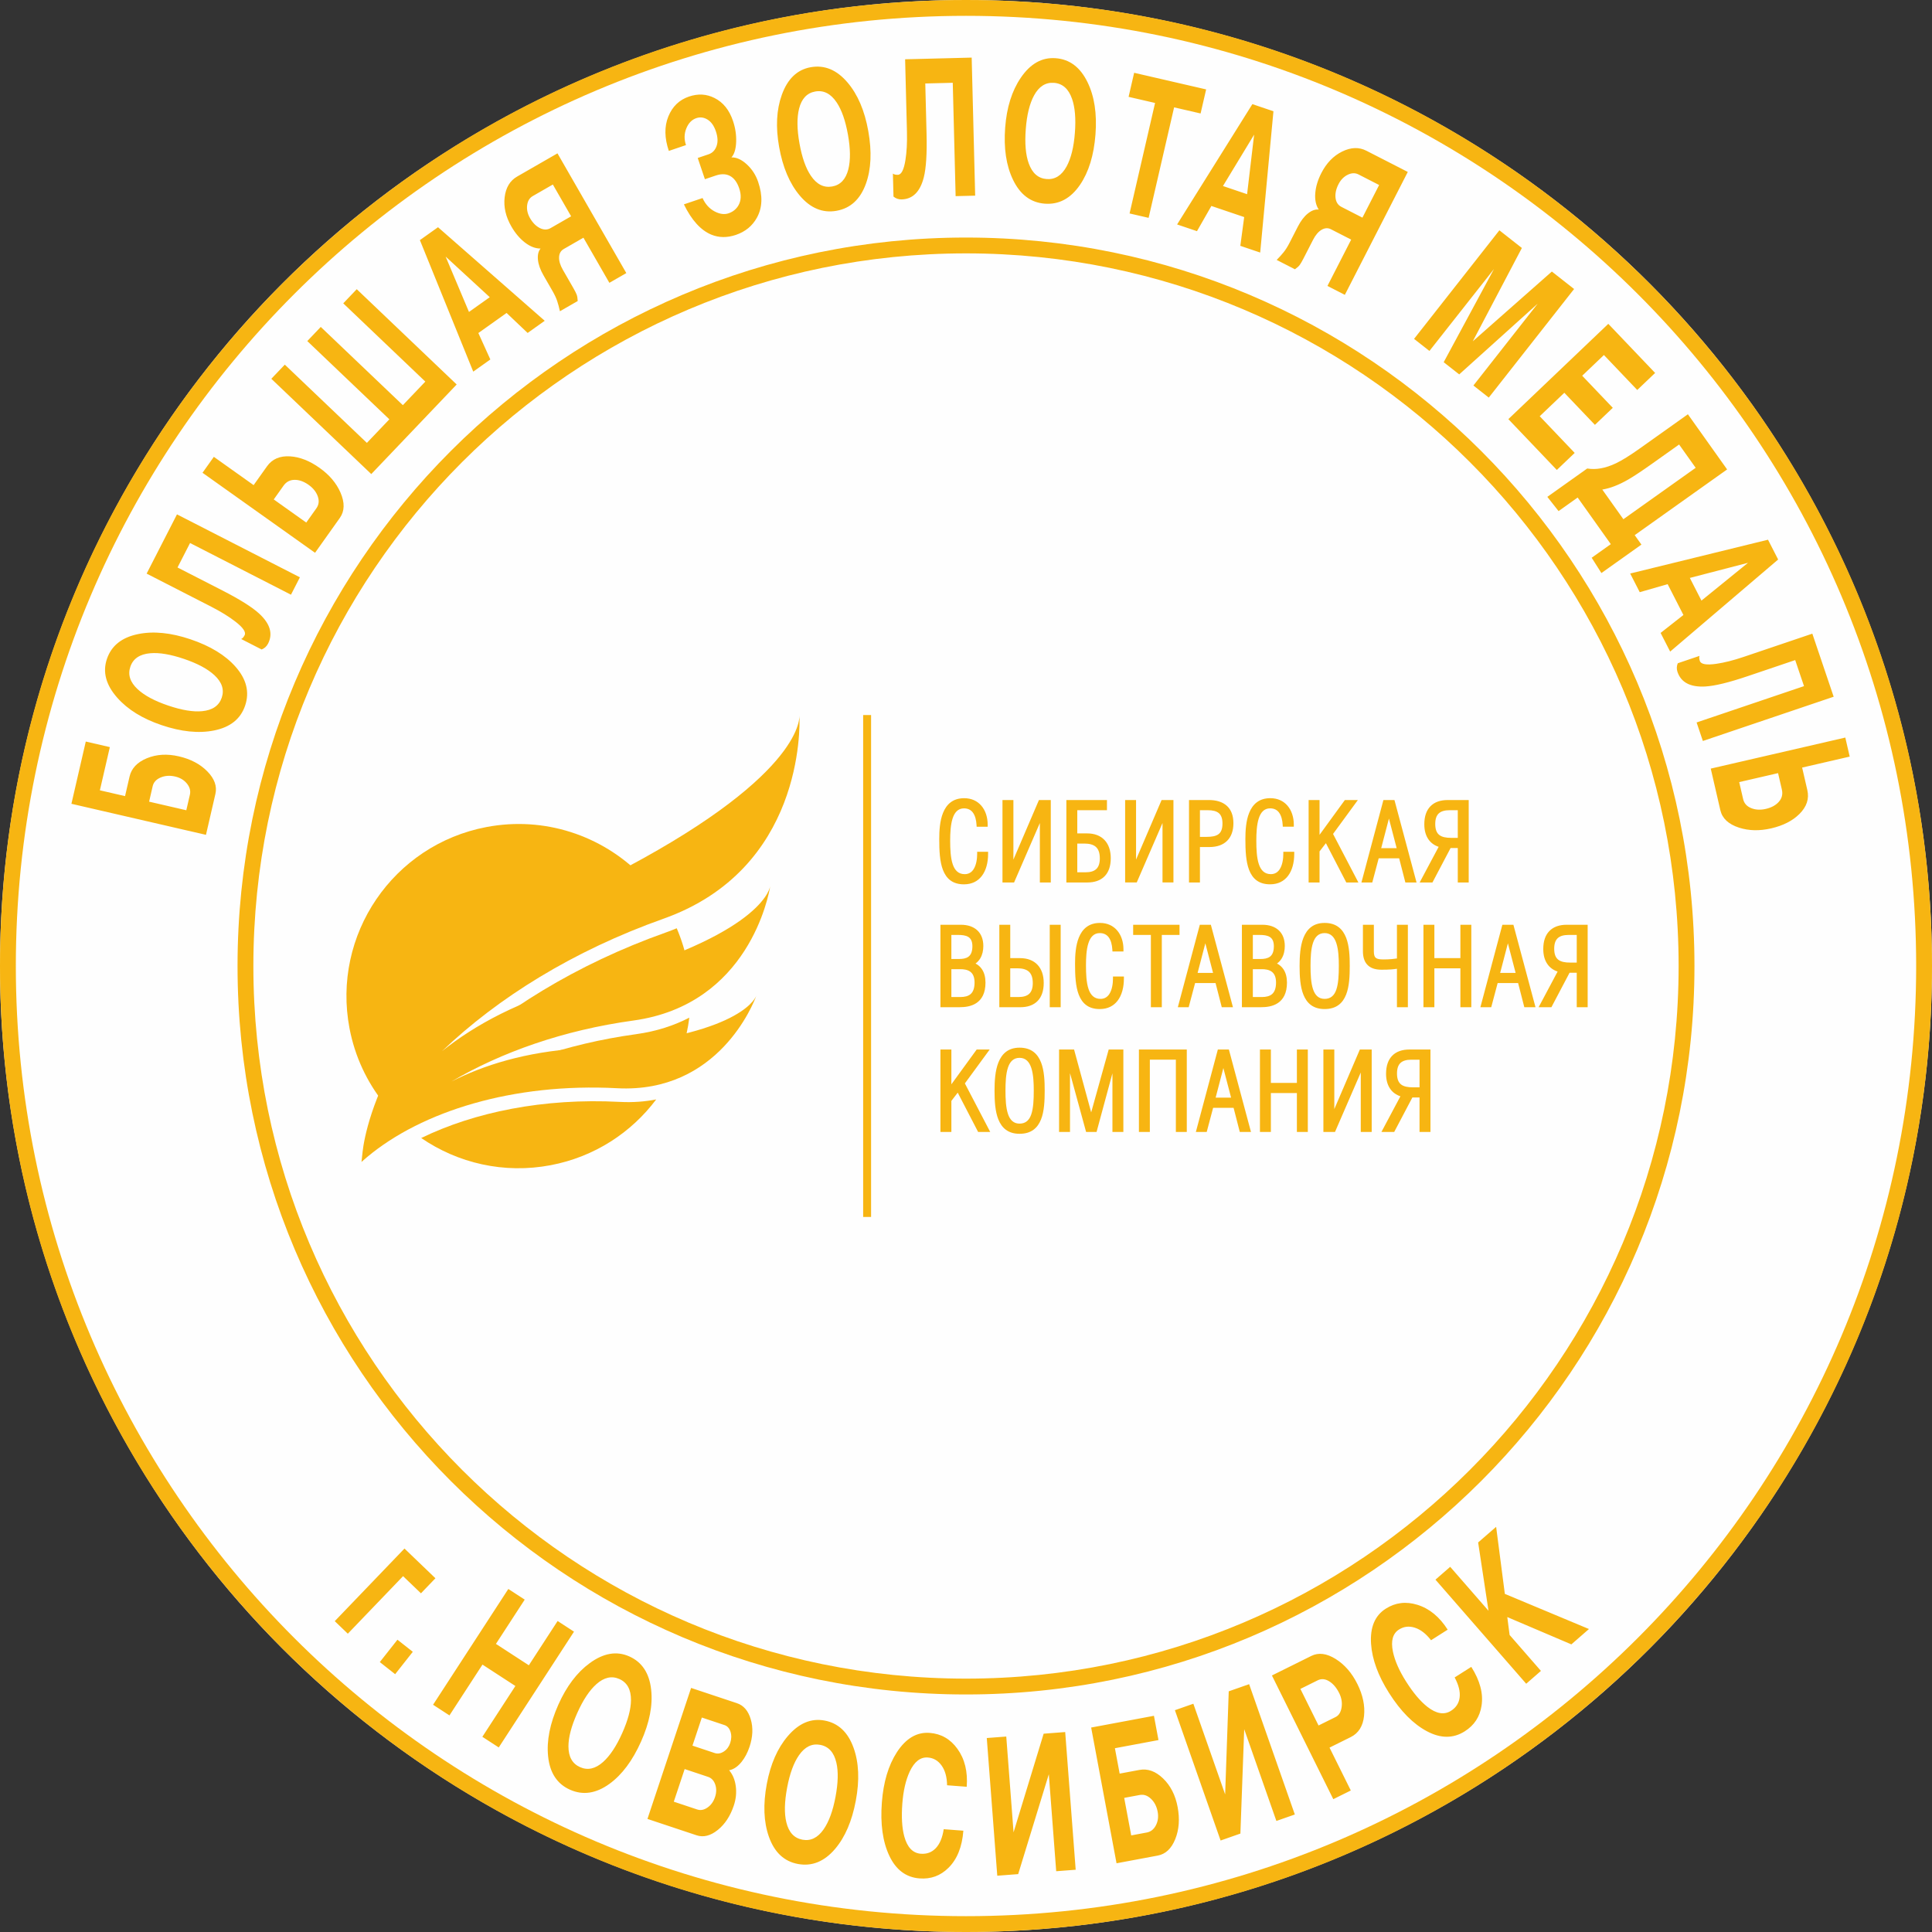
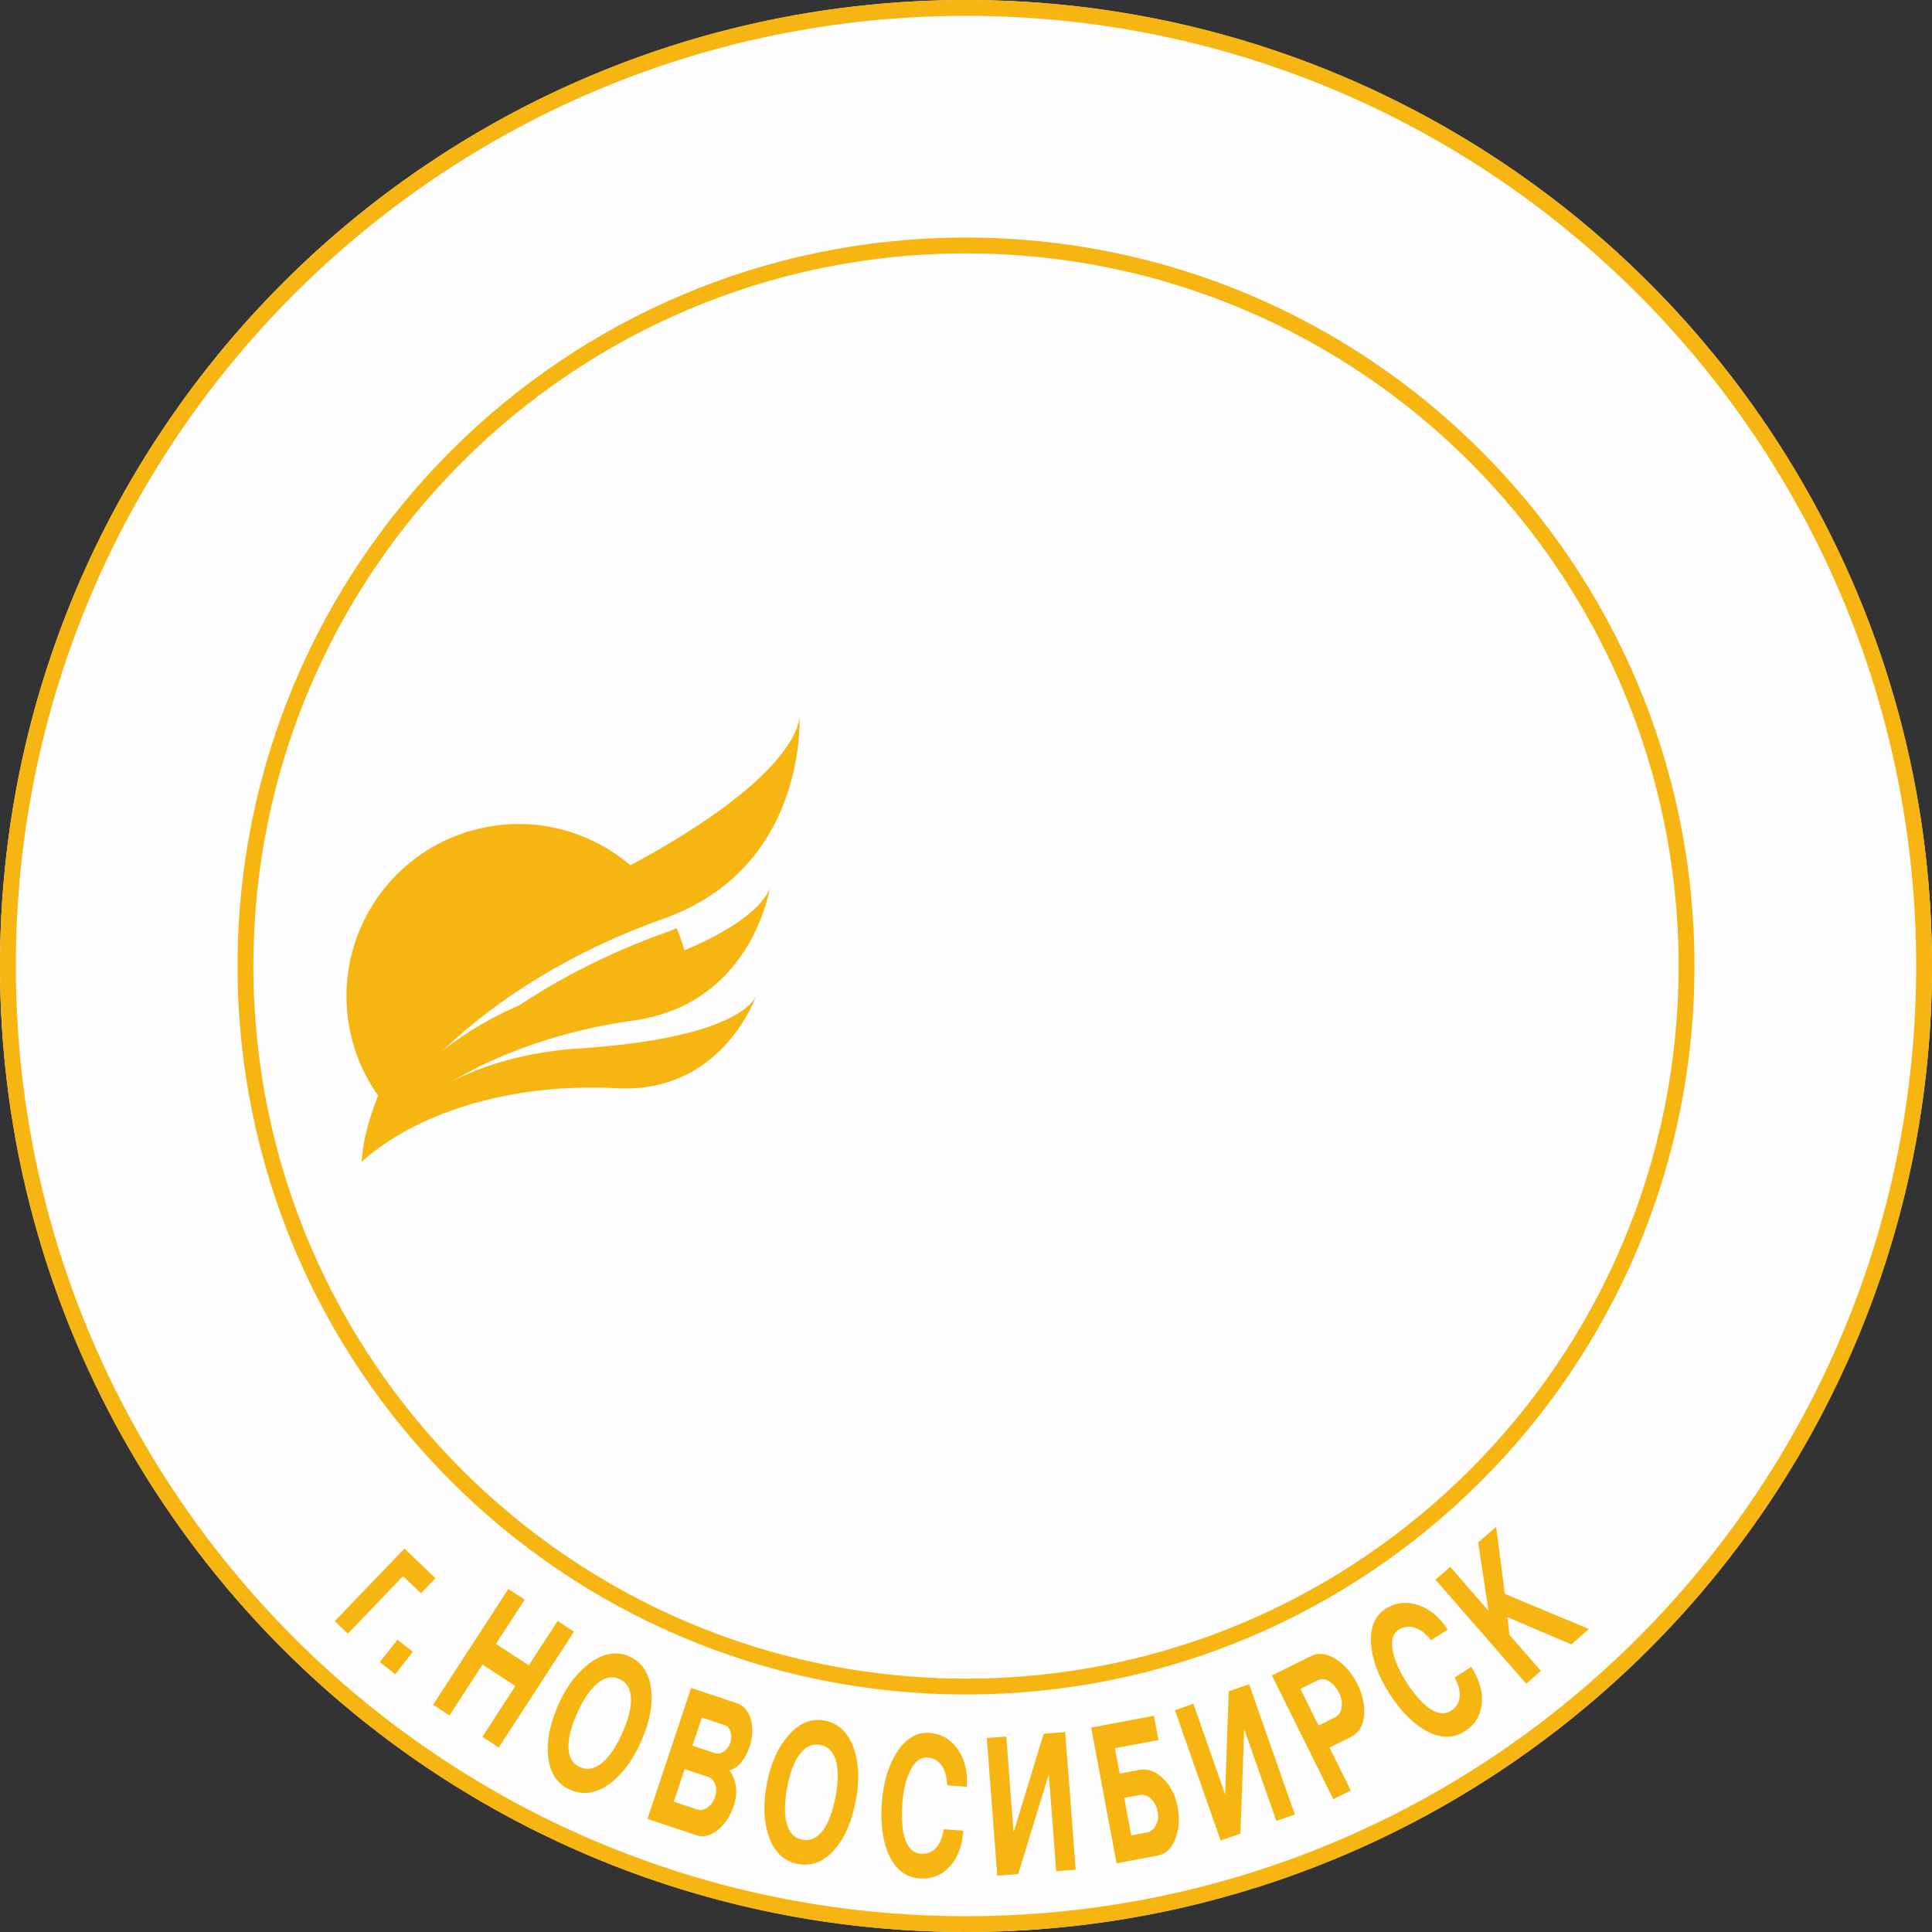
<svg xmlns="http://www.w3.org/2000/svg" xml:space="preserve" width="53.335mm" height="53.335mm" version="1.1" style="shape-rendering:geometricPrecision; text-rendering:geometricPrecision; image-rendering:optimizeQuality; fill-rule:evenodd; clip-rule:evenodd" viewBox="0 0 5742.76 5742.76">
  <rect x="0" y="0" width="5742.76" height="5742.76" fill="#333333" stroke="none" />
  <defs>
    <style type="text/css"> .fil0 {fill:#FEFEFE} .fil3 {fill:#F7B512} .fil2 {fill:#F7B512;fill-rule:nonzero} .fil1 {fill:#F7B512;fill-rule:nonzero} </style>
  </defs>
  <g id="Layer_x0020_1">
    <g id="_1981913091888">
      <circle class="fil0" cx="2871.38" cy="2871.38" r="2871.37" />
-       <path class="fil1" d="M2028.74 3116.76c9.53,-29.7 16.29,-60.46 20.24,-91.89 -44.68,23.16 -97.07,40.77 -158.74,49.25 -207.34,28.55 -392.1,93.98 -540.63,181.33 94.52,-48.33 219.31,-88.06 381.75,-98.63 127.52,-8.29 224.11,-22.96 297.37,-40.07z" />
      <path class="fil1" d="M1739.65 2964.49c128.92,-33.54 227.98,-67.47 304.19,-99.75 -7.07,-37.01 -18.09,-72.25 -32.32,-105.52 -10.43,4.3 -20.99,8.5 -32,12.39 -267.02,94.73 -491.82,234.69 -657.86,393.55 96.78,-77.41 231.57,-152.15 418,-200.67z" />
-       <path class="fil1" d="M1842.18 3275.32c-226.29,-11.93 -432.14,30.49 -590.13,107.37 108.52,74.42 245.49,107.29 384.97,80.75 130.36,-24.8 239.68,-97.05 313.51,-195.45 -32.94,6.5 -68.91,9.4 -108.35,7.32z" />
+       <path class="fil1" d="M1842.18 3275.32z" />
      <path class="fil2" d="M1763.25 2673.69c51.18,-25.27 98.05,-49.7 141.15,-73.31 -115.73,-116.31 -285.25,-174.99 -458.57,-142.01 -277.55,52.79 -459.75,320.56 -406.96,598.12 16,84.15 51.9,159.49 101.71,222.19 73.49,-170.06 241.3,-416.66 622.67,-604.99z" />
      <path class="fil1" d="M2289.36 2634.38c0.24,-1.2 0.3,-1.84 0.3,-1.84 0,0 -0.12,0.76 -0.3,1.84z" />
      <path class="fil2" d="M2289.36 2634.38c-3.42,17.39 -46.49,156.52 -557.43,289.48 -186.45,48.52 -321.23,123.26 -418.02,200.68 166.05,-158.85 390.84,-298.81 657.88,-393.57 415.46,-147.4 405.96,-569.1 404.52,-603.04 0.16,22.88 -18.2,207.58 -620.78,505.14 -583.65,288.2 -669.33,712.71 -677.76,790.87l-3.23 29.83 15.66 -13.6c0.36,-0.3 0.72,-0.6 1.08,-0.9 162.6,-136.1 434.06,-220.89 743.2,-204.58 301.03,15.87 405.59,-253.06 413.49,-274.61 -5.78,14.29 -65.45,126.24 -524.3,156.14 -162.42,10.54 -287.19,50.26 -381.7,98.57 148.51,-87.36 333.26,-152.72 540.56,-181.29 342.93,-47.21 402.61,-373.07 406.84,-399.11z" />
      <path class="fil1" d="M2247.95 2960.06c0.39,-0.98 0.54,-1.52 0.54,-1.52 0,0 -0.22,0.61 -0.54,1.52z" />
      <path class="fil1" d="M2376.18 2125.52c0,0 0.04,0.99 0.11,2.42 -0.01,-1.59 -0.11,-2.42 -0.11,-2.42z" />
-       <path class="fil2" d="M2937.05 2538.1c0,25.44 -5.85,49.22 -18.91,66.01 -11.76,15.11 -29.08,24.52 -52.89,24.52 -34,0 -52.53,-17.01 -62.54,-43.19 -9.44,-24.68 -10.87,-57.41 -10.87,-91.29 0,-24.47 1.6,-54.08 11.24,-77.91 10.14,-25.09 28.81,-43.63 62.82,-43.63 21.83,0 38.81,8.31 50.62,21.75 12.72,14.46 19.25,34.78 19.25,56.84l0 6.22 -32.78 0 -0.34 -5.86c-0.82,-14.01 -4.1,-27.82 -11.54,-37.15 -5.63,-7.05 -13.94,-11.59 -25.85,-11.59 -17.94,0 -28.03,12.49 -33.66,29.87 -6.19,19.1 -7.28,44.01 -7.28,65.98 0,25 1.09,50.9 7.54,70.14 5.89,17.57 16.53,29.58 35.66,29.58 12.3,0 20.68,-5.9 26.24,-14.46 8.18,-12.58 10.8,-30.86 10.8,-45.85l0 -6.23 32.5 0 0 6.23zm-347.82 1079.15l-23.54 0 0 -1491.75 23.54 0 0 1491.75zm1630.26 -467.39l-24.47 0c-14.37,0 -25.15,3.09 -32.12,9.64 -6.88,6.48 -10.41,16.79 -10.41,31.29 0,16.15 4.25,26.46 11.93,32.56 7.96,6.31 20.02,8.69 35.13,8.69l19.94 0 0 -82.18zm-21.36 112.4l-53.94 102.39 -38 0 56.45 -105.97c-12.55,-4.19 -22.56,-11.38 -29.76,-21.33 -8.45,-11.67 -12.89,-27 -12.89,-45.58 0,-24.22 6.64,-41.54 17.81,-53.22 12.66,-13.24 30.78,-18.91 51.42,-18.91l62.74 0 0 245.01 -32.47 0 0 -102.39 -21.36 0zm-231.96 34.43l75.92 -177.06 35.2 0 0 245.02 -32.48 0 0 -176.71 -76.61 176.71 -34.5 0 0 -245.02 32.47 0 0 177.06zm-188.59 -77.9l77.34 0 0 -99.16 32.48 0 0 245.02 -32.48 0 0 -115.65 -77.34 0 0 115.65 -32.47 0 0 -245.02 32.47 0 0 99.16zm-118.23 43.93l-22.98 -88.03 -22.97 88.03 45.94 0zm-5.34 -138.47l64.44 240.39 -33.26 0 -18.41 -71.71 -60.84 0 -19.06 71.71 -32.24 0c21.76,-81.67 43.48,-163.36 65.33,-245.01l32.8 0 1.24 4.62zm-126.35 1.6l0 238.8 -32.47 0 0 -214.8 -77.34 0 0 214.8 -32.47 0 0 -245.02 142.29 0 0 6.22zm-333.82 -1.63l49.62 182.26 52.07 -186.86 43.56 0 0 245.02 -32.47 0 0 -174.33 -47.15 174.33 -31.14 0 -47.82 -174.86 0 174.86 -32.5 0 0 -245.02 44.58 0 1.25 4.6zm-121.05 117.59c0,-22.76 -1,-48.09 -7.31,-67.37 -5.75,-17.58 -16.15,-30.09 -34.89,-30.09 -18.36,0 -28.66,11.62 -34.42,28.69 -6.33,18.78 -7.48,44.09 -7.48,68.77 0,25.15 1.15,50.64 7.48,69.45 5.76,17.11 16.06,28.65 34.42,28.65 18.55,0 28.93,-10.71 34.7,-27.36 6.34,-18.32 7.49,-43.81 7.49,-70.74zm-116.6 0c0,-27.86 1.69,-58.95 11.41,-83.48 10.24,-25.83 29,-44.19 62.99,-44.19 35.16,0 53.98,18.37 64,44.24 9.51,24.54 10.69,55.58 10.69,83.43 0,30 -1.26,61.22 -10.81,85.37 -10.09,25.52 -28.92,42.95 -63.88,42.95 -33.97,0 -52.73,-17.16 -62.99,-42.53 -9.72,-24.02 -11.41,-55.28 -11.41,-85.79zm-128.31 -18.76l75.26 -103.43 38.65 0 -73.77 100.77 75.31 144.24 -35.98 0 -60.58 -116.81 -18.9 24.51 0 92.31 -32.5 0 0 -245.01 32.5 0 0 103.43zm1858.87 -443.97l-24.46 0c-14.39,0 -25.16,3.09 -32.12,9.64 -6.89,6.48 -10.42,16.79 -10.42,31.3 0,16.15 4.25,26.46 11.94,32.54 7.95,6.32 20.01,8.69 35.12,8.69l19.94 0 0 -82.17zm-21.36 112.41l-53.94 102.38 -38 0 56.45 -105.97c-12.57,-4.19 -22.57,-11.37 -29.76,-21.32 -8.46,-11.69 -12.89,-27.03 -12.89,-45.6 0,-24.2 6.65,-41.54 17.82,-53.21 12.66,-13.24 30.77,-18.92 51.41,-18.92l62.74 0 0 245.02 -32.47 0 0 -102.38 -21.36 0zm-160.33 0.46l-22.97 -88.04 -22.98 88.04 45.94 0zm-5.33 -138.49l64.44 240.4 -33.27 0 -18.4 -71.71 -60.85 0 -19.05 71.71 -32.25 0c21.76,-81.68 43.49,-163.36 65.33,-245.02l32.81 0 1.24 4.62zm-236.17 94.55l77.34 0 0 -99.16 32.47 0 0 245.02 -32.47 0 0 -115.65 -77.34 0 0 115.65 -32.47 0 0 -245.02 32.47 0 0 99.16zm-179.86 -92.93l0 73c0,9.93 1.79,15.94 5.76,19.17 4.27,3.47 11.7,4.65 22.58,4.65 8.34,0 16.6,-0.33 24.38,-0.98 5.6,-0.46 10.95,-1.11 15.89,-1.9l0 -100.17 32.48 0 0 245.02 -32.48 0 0 -114.22c-5.63,0.85 -11.06,1.48 -16.93,1.91 -8.33,0.62 -17.44,0.87 -29.16,0.87 -20.37,0 -34.08,-5.79 -42.84,-15.72 -8.73,-9.9 -12.17,-23.48 -12.17,-39.27l0 -78.59 32.48 0 0 6.22zm-104.13 115.96c0,-22.77 -1.01,-48.09 -7.32,-67.37 -5.75,-17.58 -16.16,-30.09 -34.9,-30.09 -18.35,0 -28.65,11.61 -34.42,28.69 -6.33,18.77 -7.48,44.09 -7.48,68.77 0,25.15 1.15,50.64 7.48,69.45 5.77,17.11 16.06,28.65 34.42,28.65 18.55,0 28.93,-10.71 34.71,-27.36 6.34,-18.32 7.5,-43.81 7.5,-70.74zm-116.62 0c0,-27.86 1.69,-58.95 11.4,-83.48 10.25,-25.84 29,-44.19 63,-44.19 35.14,0 53.98,18.37 64,44.24 9.51,24.54 10.69,55.58 10.69,83.43 0,30 -1.26,61.22 -10.81,85.37 -10.09,25.52 -28.92,42.95 -63.88,42.95 -33.97,0 -52.73,-17.16 -63,-42.53 -9.71,-24.02 -11.4,-55.29 -11.4,-85.79zm-138.97 92.61l26.72 0c12.32,0 23.06,-2.34 30.44,-8.75 7.34,-6.4 11.78,-17.24 11.78,-34.44 0,-16.88 -5.32,-26.76 -13.03,-32.31 -7.95,-5.73 -18.81,-7.33 -29.19,-7.33l-26.72 0 0 82.84zm0 -113.05l22.51 0c10.79,0 21.09,-1.51 28.33,-6.93 7.03,-5.29 11.63,-14.77 11.63,-31.1 0,-14.74 -4.87,-23.04 -12.13,-27.54 -7.82,-4.85 -18.78,-5.97 -29.77,-5.97l-20.57 0 0 71.54zm-26.25 -101.75l54.9 0c19.37,0 36.57,5.3 48.68,16.75 11.01,10.42 17.63,25.68 17.63,46.32 0,13.36 -2.72,26.15 -9.06,36.76 -3.54,5.92 -8.18,11.12 -14.05,15.33 7.95,4.18 14.17,9.82 18.83,16.65 7.43,10.9 10.74,24.62 10.74,40.12 0,31.85 -11.35,50.19 -26.88,60.63 -15.24,10.24 -34.12,12.45 -50.08,12.45l-56.95 0 0 -245.01 6.23 0zm-91.99 143.1l-22.98 -88.03 -22.97 88.03 45.94 0zm-5.34 -138.49l64.44 240.4 -33.26 0 -18.41 -71.71 -60.84 0 -19.06 71.71 -32.24 0c21.76,-81.68 43.49,-163.36 65.33,-245.02l32.8 0 1.24 4.62zm-153.25 240.4l-26.26 0 0 -214.79 -52.65 0 0 -30.23 137.79 0 0 30.23 -52.64 0 0 214.79 -6.23 0zm-106.47 -85.04c0,25.46 -5.85,49.23 -18.91,66.03 -11.76,15.11 -29.09,24.52 -52.89,24.52 -34,0 -52.52,-17.02 -62.54,-43.2 -9.44,-24.68 -10.87,-57.4 -10.87,-91.27 0,-24.48 1.6,-54.08 11.24,-77.91 10.15,-25.09 28.83,-43.62 62.84,-43.62 21.83,0 38.79,8.31 50.61,21.75 12.71,14.45 19.24,34.75 19.24,56.83l0 6.22 -32.75 0 -0.34 -5.86c-0.82,-14.03 -4.1,-27.84 -11.52,-37.13 -5.66,-7.06 -13.99,-11.6 -25.9,-11.6 -17.93,0 -28.01,12.49 -33.65,29.89 -6.18,19.07 -7.28,43.97 -7.28,65.95 0,25 1.09,50.89 7.54,70.13 5.89,17.57 16.53,29.58 35.65,29.58 12.31,0 20.68,-5.9 26.25,-14.46 8.18,-12.58 10.81,-30.86 10.81,-45.85l0 -6.22 32.47 0 0 6.22zm-194.15 85.05l-26.26 0 0 -245.02 32.48 0 0 245.02 -6.22 0zm-143.66 -30.22l24.47 0c14.35,0 25.12,-3.15 32.09,-9.78 6.9,-6.57 10.44,-16.96 10.44,-31.47 0,-16.36 -4.11,-27.46 -11.71,-34.27 -7.71,-6.91 -19.41,-9.91 -34.38,-9.91l-20.91 0 0 85.43zm0 -115.64l29 0c22.48,0 39.91,6.98 51.91,19.6 12.27,12.88 18.6,31.4 18.6,54.14 0,24.22 -6.64,41.54 -17.81,53.22 -12.66,13.24 -30.78,18.91 -51.4,18.91l-62.76 0 0 -245.02 32.47 0 0 99.16zm-175 115.64l26.71 0c12.32,0 23.05,-2.34 30.44,-8.75 7.33,-6.4 11.78,-17.24 11.78,-34.44 0,-16.88 -5.32,-26.76 -13.02,-32.31 -7.95,-5.73 -18.82,-7.33 -29.2,-7.33l-26.71 0 0 82.84zm0 -113.05l22.51 0c10.8,0 21.1,-1.51 28.34,-6.93 7.04,-5.29 11.64,-14.77 11.64,-31.1 0,-14.75 -4.88,-23.04 -12.15,-27.54 -7.82,-4.85 -18.77,-5.97 -29.76,-5.97l-20.59 0 0 71.54zm-26.27 -101.75l54.93 0c19.37,0 36.57,5.3 48.68,16.75 11,10.42 17.63,25.68 17.63,46.32 0,13.37 -2.73,26.15 -9.07,36.76 -3.54,5.92 -8.17,11.12 -14.05,15.33 7.95,4.18 14.16,9.82 18.81,16.65 7.43,10.9 10.75,24.62 10.75,40.12 0,31.85 -11.35,50.19 -26.88,60.63 -15.22,10.24 -34.12,12.45 -50.09,12.45l-56.94 0 0 -245.01 6.22 0zm1531.53 -340.54l-24.46 0c-14.39,0 -25.16,3.09 -32.12,9.64 -6.89,6.48 -10.42,16.79 -10.42,31.3 0,16.14 4.25,26.46 11.94,32.55 7.96,6.32 20.01,8.7 35.13,8.7l19.93 0 0 -82.19zm-21.35 112.4l-53.94 102.39 -38.01 0 56.46 -105.97c-12.57,-4.19 -22.58,-11.37 -29.77,-21.32 -8.45,-11.69 -12.88,-27.03 -12.88,-45.6 0,-24.2 6.64,-41.53 17.81,-53.21 12.66,-13.25 30.78,-18.91 51.42,-18.91l62.73 0 0 245.01 -32.47 0 0 -102.39 -21.35 0zm-160.31 0.46l-22.98 -88.02 -22.96 88.02 45.93 0zm-5.34 -138.47l64.44 240.39 -33.26 0 -18.4 -71.71 -60.85 0 -19.05 71.71 -32.25 0c21.76,-81.68 43.49,-163.36 65.34,-245.01l32.79 0 1.24 4.62zm-223.9 98.79l75.25 -103.41 38.67 0 -73.77 100.78 75.3 144.23 -35.97 0 -60.58 -116.81 -18.9 24.5 0 92.32 -32.47 0 0 -245.01 32.47 0 0 103.41zm-75.21 56.57c0,25.44 -5.85,49.22 -18.91,66.01 -11.76,15.11 -29.08,24.52 -52.89,24.52 -34,0 -52.52,-17.01 -62.54,-43.19 -9.44,-24.68 -10.87,-57.41 -10.87,-91.29 0,-24.48 1.6,-54.08 11.24,-77.91 10.15,-25.09 28.83,-43.63 62.84,-43.63 21.81,0 38.79,8.31 50.6,21.75 12.71,14.45 19.25,34.78 19.25,56.84l0 6.22 -32.75 0 -0.34 -5.86c-0.82,-14.01 -4.11,-27.82 -11.55,-37.14 -5.63,-7.06 -13.95,-11.6 -25.86,-11.6 -17.94,0 -28.02,12.49 -33.65,29.87 -6.18,19.08 -7.27,44.01 -7.27,65.98 0,25 1.08,50.9 7.53,70.14 5.89,17.57 16.53,29.58 35.65,29.58 12.31,0 20.68,-5.9 26.25,-14.46 8.19,-12.58 10.81,-30.86 10.81,-45.85l0 -6.23 32.47 0 0 6.23zm-280.32 -50.49l19.93 0c15.21,0 27.34,-2.01 35.28,-7.98 7.59,-5.69 11.79,-15.58 11.79,-31.66 0,-14.98 -3.76,-24.9 -10.83,-30.91 -7.28,-6.17 -18.48,-8.73 -33.01,-8.73l-23.16 0 0 79.28zm-6.22 135.52l-26.25 0 0 -245.02 58.88 0c20.9,0 40.43,4.86 54.16,17.73 11.69,10.95 18.94,27.41 18.94,51.17 0,22.54 -6.45,40.17 -18.71,52.31 -12.26,12.16 -30.07,18.53 -52.77,18.53l-28.02 0 0 105.28 -6.22 0zm-183.65 -67.94l75.93 -177.07 35.19 0 0 245.01 -32.48 0 0 -176.71 -76.6 176.71 -34.51 0 0 -245.01 32.47 0 0 177.07zm-174.7 37.72l24.47 0c14.35,0 25.12,-3.15 32.09,-9.78 6.9,-6.57 10.44,-16.95 10.44,-31.47 0,-16.34 -4.11,-27.44 -11.71,-34.25 -7.71,-6.91 -19.41,-9.9 -34.38,-9.9l-20.91 0 0 85.4zm88.18 -208.56l0 24 -88.18 0 0 68.93 28.99 0c22.48,0 39.93,6.98 51.92,19.59 12.27,12.88 18.6,31.41 18.6,54.15 0,24.2 -6.64,41.54 -17.81,53.21 -12.66,13.24 -30.79,18.91 -51.42,18.91l-62.74 0 0 -245.01 120.66 0 0 6.22zm-278.07 170.83l75.92 -177.06 35.2 0 0 245.01 -32.48 0 0 -176.71 -76.61 176.71 -34.5 0 0 -245.01 32.47 0 0 177.06z" />
      <path class="fil3" d="M2871.38 0c1585.82,0 2871.38,1285.56 2871.38,2871.38 0,1585.82 -1285.56,2871.38 -2871.38,2871.38 -1585.82,0 -2871.38,-1285.56 -2871.38,-2871.38 0,-1585.82 1285.56,-2871.38 2871.38,-2871.38zm0 47.07c1559.82,0 2824.31,1264.49 2824.31,2824.31 0,1559.83 -1264.49,2824.32 -2824.31,2824.32 -1559.83,0 -2824.32,-1264.49 -2824.32,-2824.32 0,-1559.82 1264.49,-2824.31 2824.32,-2824.31z" />
      <path class="fil3" d="M2871.38 706.08c1195.86,0 2165.31,969.45 2165.31,2165.31 0,1195.87 -969.45,2165.31 -2165.31,2165.31 -1195.87,0 -2165.31,-969.43 -2165.31,-2165.31 0,-1195.86 969.43,-2165.31 2165.31,-2165.31zm0 47.07c1169.86,0 2118.23,948.37 2118.23,2118.23 0,1169.87 -948.37,2118.24 -2118.23,2118.24 -1169.87,0 -2118.24,-948.37 -2118.24,-2118.24 0,-1169.86 948.37,-2118.23 2118.24,-2118.23z" />
-       <path class="fil2" d="M212.29 2389.22l42.69 -185 71.52 16.51 -29.63 128.4 74.82 17.27 13.38 -57.99c5.66,-24.54 22.79,-42.72 51.4,-54.54 28.61,-11.81 60.34,-13.71 95.18,-5.66 35.2,8.13 63.43,23.04 84.7,44.75 21.25,21.71 29.23,44.07 23.91,67.08l-28.04 121.49 -399.94 -92.3zm230.92 -6.33l110.57 25.53 10.63 -46.03c2.69,-11.65 -0.25,-22.75 -8.83,-33.29 -8.58,-10.54 -20.2,-17.51 -34.88,-20.9 -15.76,-3.64 -30.18,-2.68 -43.24,2.86 -13.07,5.56 -20.94,14.16 -23.63,25.81l-10.62 46.02zm-125.45 -424.08c13.32,-39.38 44.1,-64.02 92.37,-73.95 45.71,-9.46 97.81,-4.31 156.28,15.48 58.83,19.9 103.46,47.14 133.89,81.69 32.42,36.9 41.86,75.33 28.34,115.3 -13.42,39.67 -44.21,64.31 -92.37,73.95 -45.61,9.16 -97.66,3.85 -156.14,-15.94 -56.69,-19.18 -100.56,-46.32 -131.59,-81.41 -33.65,-37.98 -43.91,-76.35 -30.78,-115.12zm69.68 23.07c-7.98,23.57 -0.79,45.77 21.56,66.63 20.25,18.82 50.53,35.05 90.82,48.68 40.65,13.75 74.33,19.33 101.03,16.73 30.77,-2.89 50.21,-16.26 58.27,-40.12 7.98,-23.56 0.79,-45.77 -21.57,-66.63 -20.24,-18.82 -50.52,-35.05 -90.81,-48.68 -39.93,-13.51 -73.21,-19.11 -99.81,-16.81 -31.48,2.64 -51.32,16.03 -59.49,40.19zm48.43 -276.83l90.2 -176.13 365.35 187.1 -26.49 51.7 -300.01 -153.65 -37.24 72.72 101.85 52.17 31.58 16.17c51.83,26.54 88.3,49.46 109.23,68.68 32.66,30.16 41.49,59.98 26.42,89.4 -4.17,8.13 -10.5,13.9 -19.03,17.32l-60.8 -31.14c3.78,-1.6 7.18,-5.34 10.2,-11.23 4.74,-9.25 -4.58,-22.86 -27.86,-40.8 -19.09,-14.73 -42.8,-29.35 -71.28,-43.93l-192.12 -98.4zm166.09 -299.79l33.67 -47.34 118.26 84.09 39.82 -56c15.38,-21.62 38.32,-31.48 68.79,-29.51 28.74,1.8 57.97,13.31 87.72,34.47 28.83,20.5 49.43,44.8 61.77,72.91 13.16,30.21 12.53,55.46 -1.9,75.73l-73.63 103.54 -334.51 -237.87zm211.74 79.28l96.63 68.72 29.97 -42.15c7.53,-10.57 8.97,-22.5 4.26,-35.69 -4.66,-13.27 -13.76,-24.66 -27.25,-34.25 -14.12,-10.04 -28.02,-15.01 -41.77,-14.84 -13.71,0.12 -24.61,5.88 -32.69,17.23l-29.15 40.99zm-7.21 -358.63l40.09 -42.04 243.95 232.58 66.81 -70.07 -243.95 -232.6 40.08 -42.04 243.97 232.58 66.81 -70.07 -243.95 -232.6 40.09 -42.04 297.08 283.23 -253.88 266.29 -297.08 -283.24zm441.62 -412.19l53.88 -38.32 317.17 278.12 -50.81 36.14 -62.55 -59.44 -83.91 59.66 35.62 78.6 -50.81 36.14 -158.59 -390.9zm145.94 213.52l61.72 -43.89 -131.14 -120.7 69.42 164.59zm263.05 -471.37l204.6 355.83 -50.36 28.95 -77.12 -134.11 -58.55 33.67c-8.73,5.02 -13.34,13.1 -13.84,24.24 -0.5,11.14 3.28,23.73 11.35,37.76l30.97 53.84c4.88,8.48 8.19,15.04 9.95,19.68 1.76,4.63 2.78,10.99 3.07,19.08l-52.81 30.36c-2.44,-11.19 -5.14,-21.25 -8.1,-30.19 -2.96,-8.93 -7.54,-18.78 -13.73,-29.56l-27.02 -46.98c-9.57,-16.65 -15.06,-32.04 -16.5,-46.21 -1.42,-14.15 1.16,-25.3 7.74,-33.43 -15.2,0.06 -30.56,-5.76 -46.11,-17.66 -15.52,-11.82 -29.1,-27.88 -40.69,-48.02 -16.66,-28.96 -23.31,-57.92 -19.9,-86.7 3.43,-28.78 15.77,-49.34 37.06,-61.58l119.97 -68.98zm40.54 187.05l-54.32 -94.47 -59.77 34.38c-9.55,5.49 -15.1,14.64 -16.67,27.38 -1.53,12.82 1.31,25.52 8.58,38.16 8.02,13.94 17.76,23.76 29.24,29.53 11.45,5.69 22.11,5.74 31.94,0.1l61 -35.08zm397.65 -110.26l-21.35 -63.11 32.22 -10.9c11.33,-3.83 19.24,-11.89 23.71,-24.22 4.5,-12.25 3.82,-27.03 -1.99,-44.23 -5.59,-16.48 -13.84,-28.1 -24.72,-34.75 -10.92,-6.73 -22.04,-8.14 -33.37,-4.31 -13.43,4.54 -23.34,14.75 -29.77,30.63 -6.43,15.88 -6.74,32.39 -0.96,49.5l-50.99 17.26c-13.04,-38.5 -13.52,-72.61 -1.46,-102.32 12.05,-29.71 32.54,-49.45 61.47,-59.25 26.84,-9.08 52.08,-7.68 75.74,4.29 25.6,12.79 43.92,35.5 54.93,68.04 7.15,21.13 10.26,42.12 9.4,63.17 -0.88,20.96 -5.55,36.16 -14.05,45.39 14.75,-0.62 29.95,6.25 45.59,20.53 15.67,14.36 26.96,31.81 33.93,52.39 13.85,40.92 12.65,76.18 -3.55,105.91 -13.57,24.75 -34.5,41.97 -62.83,51.55 -25.95,8.78 -50.32,8.48 -73.11,-0.89 -31.39,-13.22 -58.48,-43.2 -81.28,-89.92l55.48 -18.78c8.18,18.29 20.35,31.67 36.5,40.1 14.9,7.69 28.46,9.45 40.69,5.32 13.13,-4.45 22.92,-12.33 29.42,-23.57 8.14,-14.27 8.92,-31.12 2.31,-50.64 -5.41,-15.97 -13.08,-27.37 -23.07,-34.32 -12.61,-8.75 -28.17,-10.05 -46.65,-3.79l-32.22 10.9zm314.55 -332.87c40.92,-7.31 77.35,7.78 109.32,45.29 30.32,35.49 50.91,83.62 61.77,144.39 10.92,61.14 8.56,113.37 -7.04,156.69 -16.71,46.19 -45.81,72.99 -87.36,80.41 -41.23,7.36 -77.66,-7.73 -109.32,-45.29 -30.01,-35.55 -50.46,-83.71 -61.3,-144.48 -10.53,-58.92 -7.89,-110.43 7.9,-154.55 17.06,-47.77 45.72,-75.26 86.02,-82.46zm13.36 72.17c-24.48,4.37 -40.49,21.37 -47.98,51 -6.73,26.82 -6.34,61.17 1.13,103.03 7.55,42.24 18.89,74.45 34.05,96.58 17.36,25.58 38.44,36.16 63.24,31.72 24.48,-4.37 40.47,-21.37 47.98,-51 6.72,-26.82 6.34,-61.17 -1.13,-103.04 -7.42,-41.49 -18.54,-73.35 -33.38,-95.55 -17.5,-26.32 -38.79,-37.22 -63.9,-32.74zm267.23 -95.74l197.83 -5 10.38 410.33 -58.08 1.46 -8.52 -336.96 -81.68 2.07 2.9 114.39 0.89 35.47c1.48,58.23 -1.23,101.22 -8.09,128.79 -10.87,43.1 -32.84,65.11 -65.89,65.95 -9.13,0.23 -17.24,-2.57 -24.31,-8.42l-1.72 -68.3c3.21,2.56 8.12,3.75 14.73,3.59 10.39,-0.26 17.9,-14.95 22.51,-43.96 3.8,-23.82 5.31,-51.63 4.5,-83.61l-5.46 -215.8zm447.59 -3.22c41.44,3.14 72.95,26.86 94.53,71.17 20.49,41.95 28.4,93.7 23.72,155.24 -4.72,61.93 -20.04,111.92 -45.98,149.96 -27.72,40.54 -62.61,59.22 -104.68,56.02 -41.76,-3.18 -73.26,-26.9 -94.53,-71.17 -20.18,-41.93 -27.93,-93.66 -23.25,-155.22 4.53,-59.67 19.96,-108.89 46.27,-147.66 28.47,-42 63.1,-61.45 103.92,-58.34zm-5.09 73.22c-24.81,-1.88 -44.54,10.57 -59.21,37.39 -13.22,24.29 -21.44,57.64 -24.66,100.05 -3.26,42.78 -0.32,76.79 8.82,102.02 10.41,29.11 28.18,44.61 53.3,46.53 24.8,1.88 44.53,-10.58 59.21,-37.41 13.21,-24.28 21.44,-57.63 24.66,-100.04 3.2,-42.04 0.39,-75.66 -8.43,-100.87 -10.37,-29.86 -28.26,-45.75 -53.69,-47.68zm238.26 -29.85l214 49.39 -16.51 71.51 -78.7 -18.16 -75.79 328.44 -56.6 -13.06 75.79 -328.44 -78.69 -18.15 16.5 -71.52zm351.42 93.15l62.63 21.19 -39.39 419.99 -59.05 -19.97 11.48 -85.52 -97.53 -33 -42.8 74.93 -59.06 -19.98 223.71 -357.63zm-87.42 243.41l71.73 24.27 20.91 -177 -92.64 152.73zm549.38 -41.85l-187.1 365.33 -51.7 -26.48 70.52 -137.7 -60.11 -30.78c-8.96,-4.59 -18.25,-4.06 -27.87,1.59 -9.62,5.64 -18.11,15.67 -25.49,30.07l-28.32 55.28c-4.46,8.71 -8.15,15.06 -11.09,19.06 -2.92,4.01 -7.7,8.32 -14.33,12.96l-54.22 -27.77c8.05,-8.14 15.03,-15.88 20.92,-23.23 5.88,-7.35 11.65,-16.55 17.31,-27.61l24.71 -48.24c8.74,-17.09 18.68,-30.08 29.77,-38.99 11.11,-8.9 21.87,-12.8 32.27,-11.7 -8.34,-12.73 -11.8,-28.77 -10.28,-48.29 1.46,-19.45 7.54,-39.59 18.13,-60.29 15.22,-29.73 35.89,-51.08 61.89,-63.87 26,-12.79 49.97,-13.63 71.83,-2.43l123.17 63.07zm-134.83 135.83l49.67 -96.99 -61.37 -31.43c-9.81,-5.02 -20.51,-4.68 -32.05,0.93 -11.57,5.71 -20.68,15 -27.33,27.98 -7.33,14.32 -10.27,27.83 -8.86,40.6 1.46,12.69 7.21,21.66 17.3,26.83l62.64 32.08zm407.1 37.66l66.84 52.52 -145.91 277.4 235.04 -207.36 66.09 51.94 -253.61 322.73 -45.67 -35.89 191.11 -243.32 -233.32 210.26 -46.12 -36.23 149.44 -276.9 -191.83 243.46 -45.69 -35.89 253.62 -322.73zm323.74 278.02l139.17 145.95 -53.12 50.65 -99.08 -103.92 -64.57 61.56 90.93 95.37 -53.12 50.65 -90.93 -95.37 -73.14 69.74 103.96 109.04 -53.12 50.66 -144.06 -151.09 297.07 -283.24zm236.59 268.78l116.6 163.98 -274.71 195.33 19.99 28.09 -118.94 84.58c-9.48,-15.29 -19.13,-30.45 -28.95,-45.48l56.86 -40.44 -98.53 -138.56 -56.75 40.37c-10.95,-14.26 -22.08,-28.36 -33.37,-42.34l118.59 -84.33c25.79,4.45 54.15,-0.65 85.22,-15.4 17.65,-8.3 41.27,-22.99 71.04,-44.15l142.94 -101.64zm23.12 159.16l-49.26 -69.29 -79.45 56.5c-31.53,22.42 -55.61,38.39 -72.36,47.98 -27.82,15.91 -53.29,25.72 -76.49,29.47l62.68 88.14 214.88 -152.8zm215.01 213.72l30.13 58.85 -320.98 273.69 -28.41 -55.48 67.84 -53.32 -46.93 -91.64 -82.92 23.89 -28.41 -55.49 409.7 -100.5zm-232.35 113.6l34.51 67.4 138.37 -112.35 -172.88 44.94zm364.09 165.67l63.42 187.45 -388.81 131.54 -18.62 -55.03 319.28 -108.02 -26.19 -77.4 -108.39 36.67 -33.6 11.36c-55.17,18.67 -97.03,28.85 -125.4,30.46 -44.39,2.39 -71.93,-12.06 -82.52,-43.38 -2.93,-8.65 -2.65,-17.22 0.84,-25.7l64.71 -21.9c-1.49,3.83 -1.17,8.87 0.95,15.14 3.33,9.84 19.59,12.65 48.66,8.46 23.88,-3.42 50.88,-10.23 81.19,-20.48l204.48 -69.18zm98.01 308.83l13.07 56.6 -141.39 32.62 15.45 66.96c5.97,25.84 -1.9,49.55 -23.58,71.03 -20.43,20.31 -48.43,34.53 -84.02,42.74 -34.47,7.96 -66.32,7.22 -95.53,-2.19 -31.32,-10.22 -49.79,-27.45 -55.39,-51.68l-28.57 -123.79 399.94 -92.3zm-199.84 105.73l-115.52 26.66 11.63 50.39c2.92,12.66 10.89,21.65 23.88,26.89 13.01,5.32 27.56,6.07 43.7,2.35 16.87,-3.89 29.81,-10.99 38.82,-21.39 9.01,-10.32 11.94,-22.3 8.81,-35.88l-11.32 -49.01z" />
      <path class="fil2" d="M1202.27 4602.94l91.99 88.31 -43.02 44.8 -53.15 -51.03 -164.22 171.05 -38.84 -37.29 207.24 -215.85zm-20.89 271.01l45.63 35.95 -52.43 66.52 -45.62 -35.96 52.42 -66.51zm329.58 -150.83l48.71 31.66 -85.54 131.61 97.81 63.57 85.54 -131.6 48.7 31.66 -223.68 344.16 -48.71 -31.66 98.15 -151.01 -97.81 -63.58 -98.15 151.01 -48.71 -31.66 223.69 -344.16zm359.58 200.47c37.95,16.94 59.62,49.9 65,98.88 5.15,46.41 -4.86,97.8 -30.01,154.16 -25.31,56.72 -56.59,98.61 -93.84,125.68 -39.76,28.83 -78.91,34.65 -117.44,17.45 -38.25,-17.07 -59.91,-50.02 -65,-98.88 -4.87,-46.27 5.29,-97.59 30.44,-153.96 24.4,-54.65 55.52,-95.79 93.35,-123.41 40.95,-29.95 80.12,-36.59 117.49,-19.91zm-29.48 67.22c-22.71,-10.13 -45.5,-5.05 -68.35,15.25 -20.63,18.41 -39.6,47.04 -56.95,85.88 -17.48,39.18 -26.18,72.19 -26.08,99.03 -0.01,30.91 11.49,51.5 34.49,61.76 22.72,10.14 45.5,5.06 68.35,-15.25 20.63,-18.41 39.61,-47.03 56.95,-85.88 17.17,-38.49 25.86,-71.09 26.06,-97.8 0.31,-31.6 -11.18,-52.59 -34.47,-62.99zm83.44 415.87l129.75 -389.41 136.22 45.38c20.02,6.66 33.69,22.63 41.08,47.8 7.38,25.17 6.17,52.45 -3.56,81.64 -5.79,17.41 -13.57,32.28 -23.26,44.43 -11.45,14.43 -23.88,22.89 -37.37,25.53 10.7,12.69 17.28,28.57 19.73,47.63 2.43,19.07 0.51,38.06 -5.8,56.99 -10.47,31.42 -26.46,55.75 -47.96,72.98 -21.5,17.24 -42.42,22.47 -62.73,15.7l-146.08 -48.67zm161.66 -301.42l-27.84 83.57 65.87 21.94c8.96,2.99 17.99,1.53 27.06,-4.27 9.1,-5.89 15.46,-14.29 19.12,-25.27 4.02,-12.05 4.35,-23.25 1.01,-33.68 -3.35,-10.35 -9.35,-17 -18.01,-19.89l-67.21 -22.4zm-51.04 153.2l-32.3 96.96 69.45 23.14c10.16,3.38 20.43,1.44 30.81,-5.8 10.38,-7.26 17.83,-17.67 22.35,-31.24 4.4,-13.21 4.57,-25.66 0.5,-37.33 -4.08,-11.67 -11.19,-19.2 -21.35,-22.59l-69.45 -23.14zm415.84 -144.22c40.85,7.63 69.6,34.65 86.22,81.02 15.81,43.93 18.05,96.24 6.7,156.91 -11.41,61.04 -32.09,109.07 -62.01,144.06 -31.96,37.3 -68.68,52.07 -110.15,44.32 -41.16,-7.7 -69.9,-34.71 -86.24,-81.03 -15.49,-43.87 -17.57,-96.15 -6.22,-156.83 11,-58.83 31.69,-106.08 62.06,-141.75 32.85,-38.65 69.4,-54.22 109.63,-46.7zm-13.03 72.23c-24.45,-4.57 -45.43,5.67 -62.92,30.74 -15.77,22.71 -27.58,54.97 -35.39,96.77 -7.88,42.19 -8.66,76.31 -2.33,102.39 7.19,30.06 23.16,47.41 47.93,52.04 24.45,4.58 45.43,-5.67 62.92,-30.74 15.77,-22.7 27.58,-54.96 35.39,-96.77 7.75,-41.44 8.61,-75.17 2.58,-101.19 -7.04,-30.79 -23.11,-48.54 -48.18,-53.23zm295.44 397.03c-40.18,-3.06 -70.14,-25.44 -89.85,-67.14 -19.71,-41.71 -27.12,-94.66 -22.23,-158.83 4.6,-60.43 19.43,-110.07 44.5,-148.93 26.82,-41.36 59.39,-60.59 97.7,-57.67 33.91,2.58 61.29,18.26 82.15,47.03 22,30.36 31.28,68.06 27.86,113.1l-58.4 -4.45c-0.34,-24.38 -5.74,-43.86 -16.15,-58.51 -10.4,-14.67 -24.09,-22.7 -41.03,-23.99 -21.98,-1.67 -39.94,12.25 -53.87,41.85 -11.7,25.16 -19,56.79 -21.9,94.78 -3.05,39.88 -1.11,72.49 5.79,98.03 8.89,32.47 25.27,49.58 49.14,51.4 17.88,1.36 32.75,-4.21 44.61,-16.71 11.84,-12.5 19.67,-31.25 23.46,-56.25l58.4 4.45c-3.69,48.42 -18.67,85.41 -44.92,110.96 -23.56,23.12 -51.97,33.41 -85.26,30.88zm199.76 -417.31l57.93 -4.4 21.69 284.76 89.44 -293.24 64.05 -4.88 31.17 409.28 -57.92 4.41 -21.95 -288.24 -91.07 296.85 -62.16 4.73 -31.18 -409.28zm310.27 -31.16l186.63 -34.9 13.49 72.14 -129.53 24.23 14.13 75.48 58.49 -10.94c24.75,-4.63 48.28,3.8 70.56,25.29 22.28,21.48 36.69,49.81 43.27,84.95 6.63,35.51 4.26,67.36 -7.12,95.53 -11.39,28.17 -28.69,44.43 -51.91,48.77l-122.56 22.91 -75.45 -403.46zm98.2 209.09l20.87 111.55 46.42 -8.68c11.76,-2.2 20.75,-9.34 26.98,-21.42 6.23,-12.08 7.97,-25.52 5.2,-40.31 -2.97,-15.91 -9.63,-28.74 -19.93,-38.49 -10.32,-9.76 -21.35,-13.52 -33.11,-11.33l-46.43 8.68zm150.75 -260.62l54.82 -19.23 94.5 269.51 10.68 -306.38 60.61 -21.25 135.83 387.34 -54.82 19.22 -95.66 -272.79 -11.32 310.29 -58.82 20.63 -135.83 -387.33zm470.79 264.45l-182.43 -367.69 117.19 -58.14c21.43,-10.64 45.53,-7.58 72.27,9.1 26.76,16.76 48.3,41.58 64.66,74.54 16.34,32.96 22.9,64.58 19.69,94.96 -3.25,30.29 -16.42,51.21 -39.55,62.69l-63.04 31.27 63.25 127.46 -52.04 25.82zm-97.78 -327.77l53.95 108.74 50.77 -25.18c9.59,-4.76 15.48,-14.3 17.73,-28.55 2.21,-14.32 -0.16,-28.49 -7.15,-42.56 -7.99,-16.1 -17.92,-27.77 -29.8,-35.1 -11.85,-7.25 -23.17,-8.26 -33.88,-2.94l-51.62 25.6zm488.57 126.05c-34.04,21.6 -71.43,21.6 -112.18,-0.01 -40.75,-21.61 -78.38,-59.59 -112.88,-113.92 -32.47,-51.17 -50.3,-99.81 -53.48,-145.95 -3.27,-49.19 11.32,-84.08 43.75,-104.67 28.71,-18.23 60.03,-22.06 93.96,-11.5 35.8,11.15 65.8,35.79 90.01,73.93l-49.44 31.39c-14.87,-19.32 -30.85,-31.69 -47.96,-37.2 -17.12,-5.52 -32.87,-3.77 -47.23,5.35 -18.62,11.8 -24.66,33.7 -18.11,65.77 5.69,27.16 18.77,56.86 39.19,89.03 21.43,33.77 42.5,58.74 63.31,75.06 26.56,20.69 49.92,24.59 70.13,11.77 15.15,-9.63 23.73,-22.98 25.73,-40.09 2,-17.1 -2.95,-36.8 -14.87,-59.1l49.44 -31.4c26.02,41 36.17,79.59 30.43,115.78 -5.03,32.61 -21.63,57.86 -49.8,75.76zm-87.12 -450.77l43.79 -38.17 113.91 130.65 -30.84 -203.07 53.51 -46.42 25.87 199.29 250.04 104.46 -52.33 45.63 -190.44 -81.16 6.89 53.18 93.13 106.81 -43.78 38.18 -269.75 -309.39z" />
    </g>
  </g>
</svg>